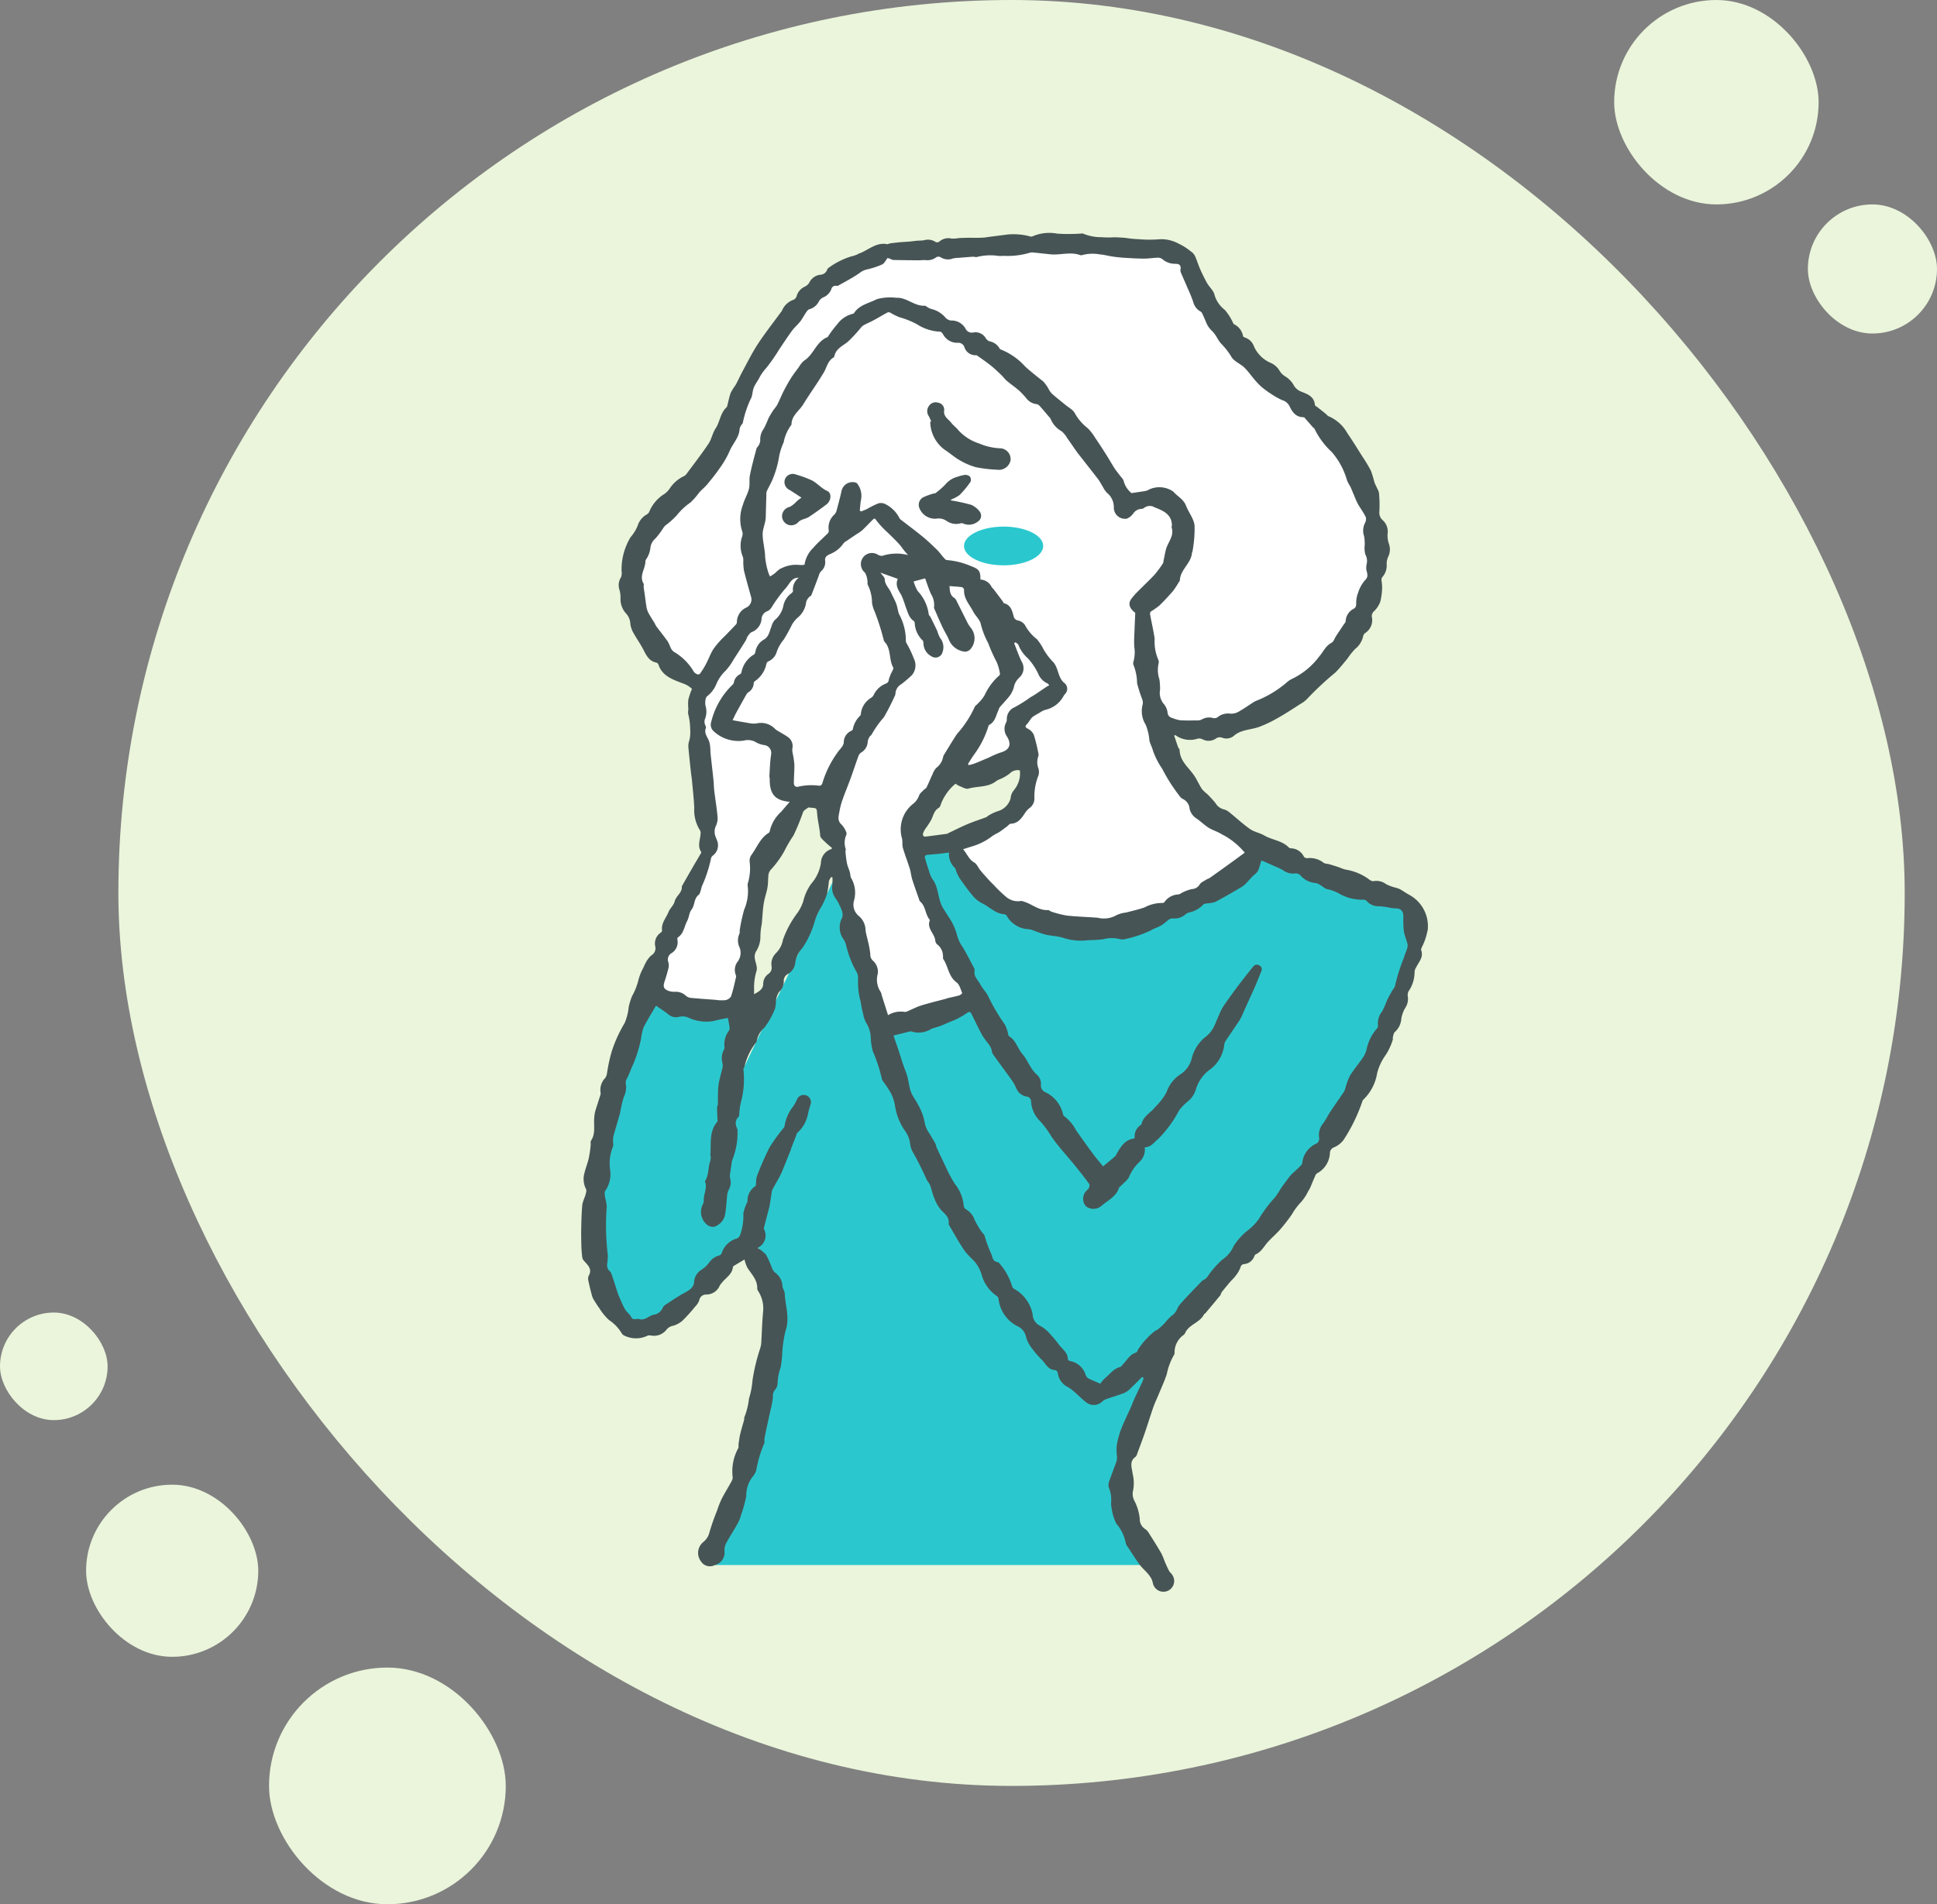
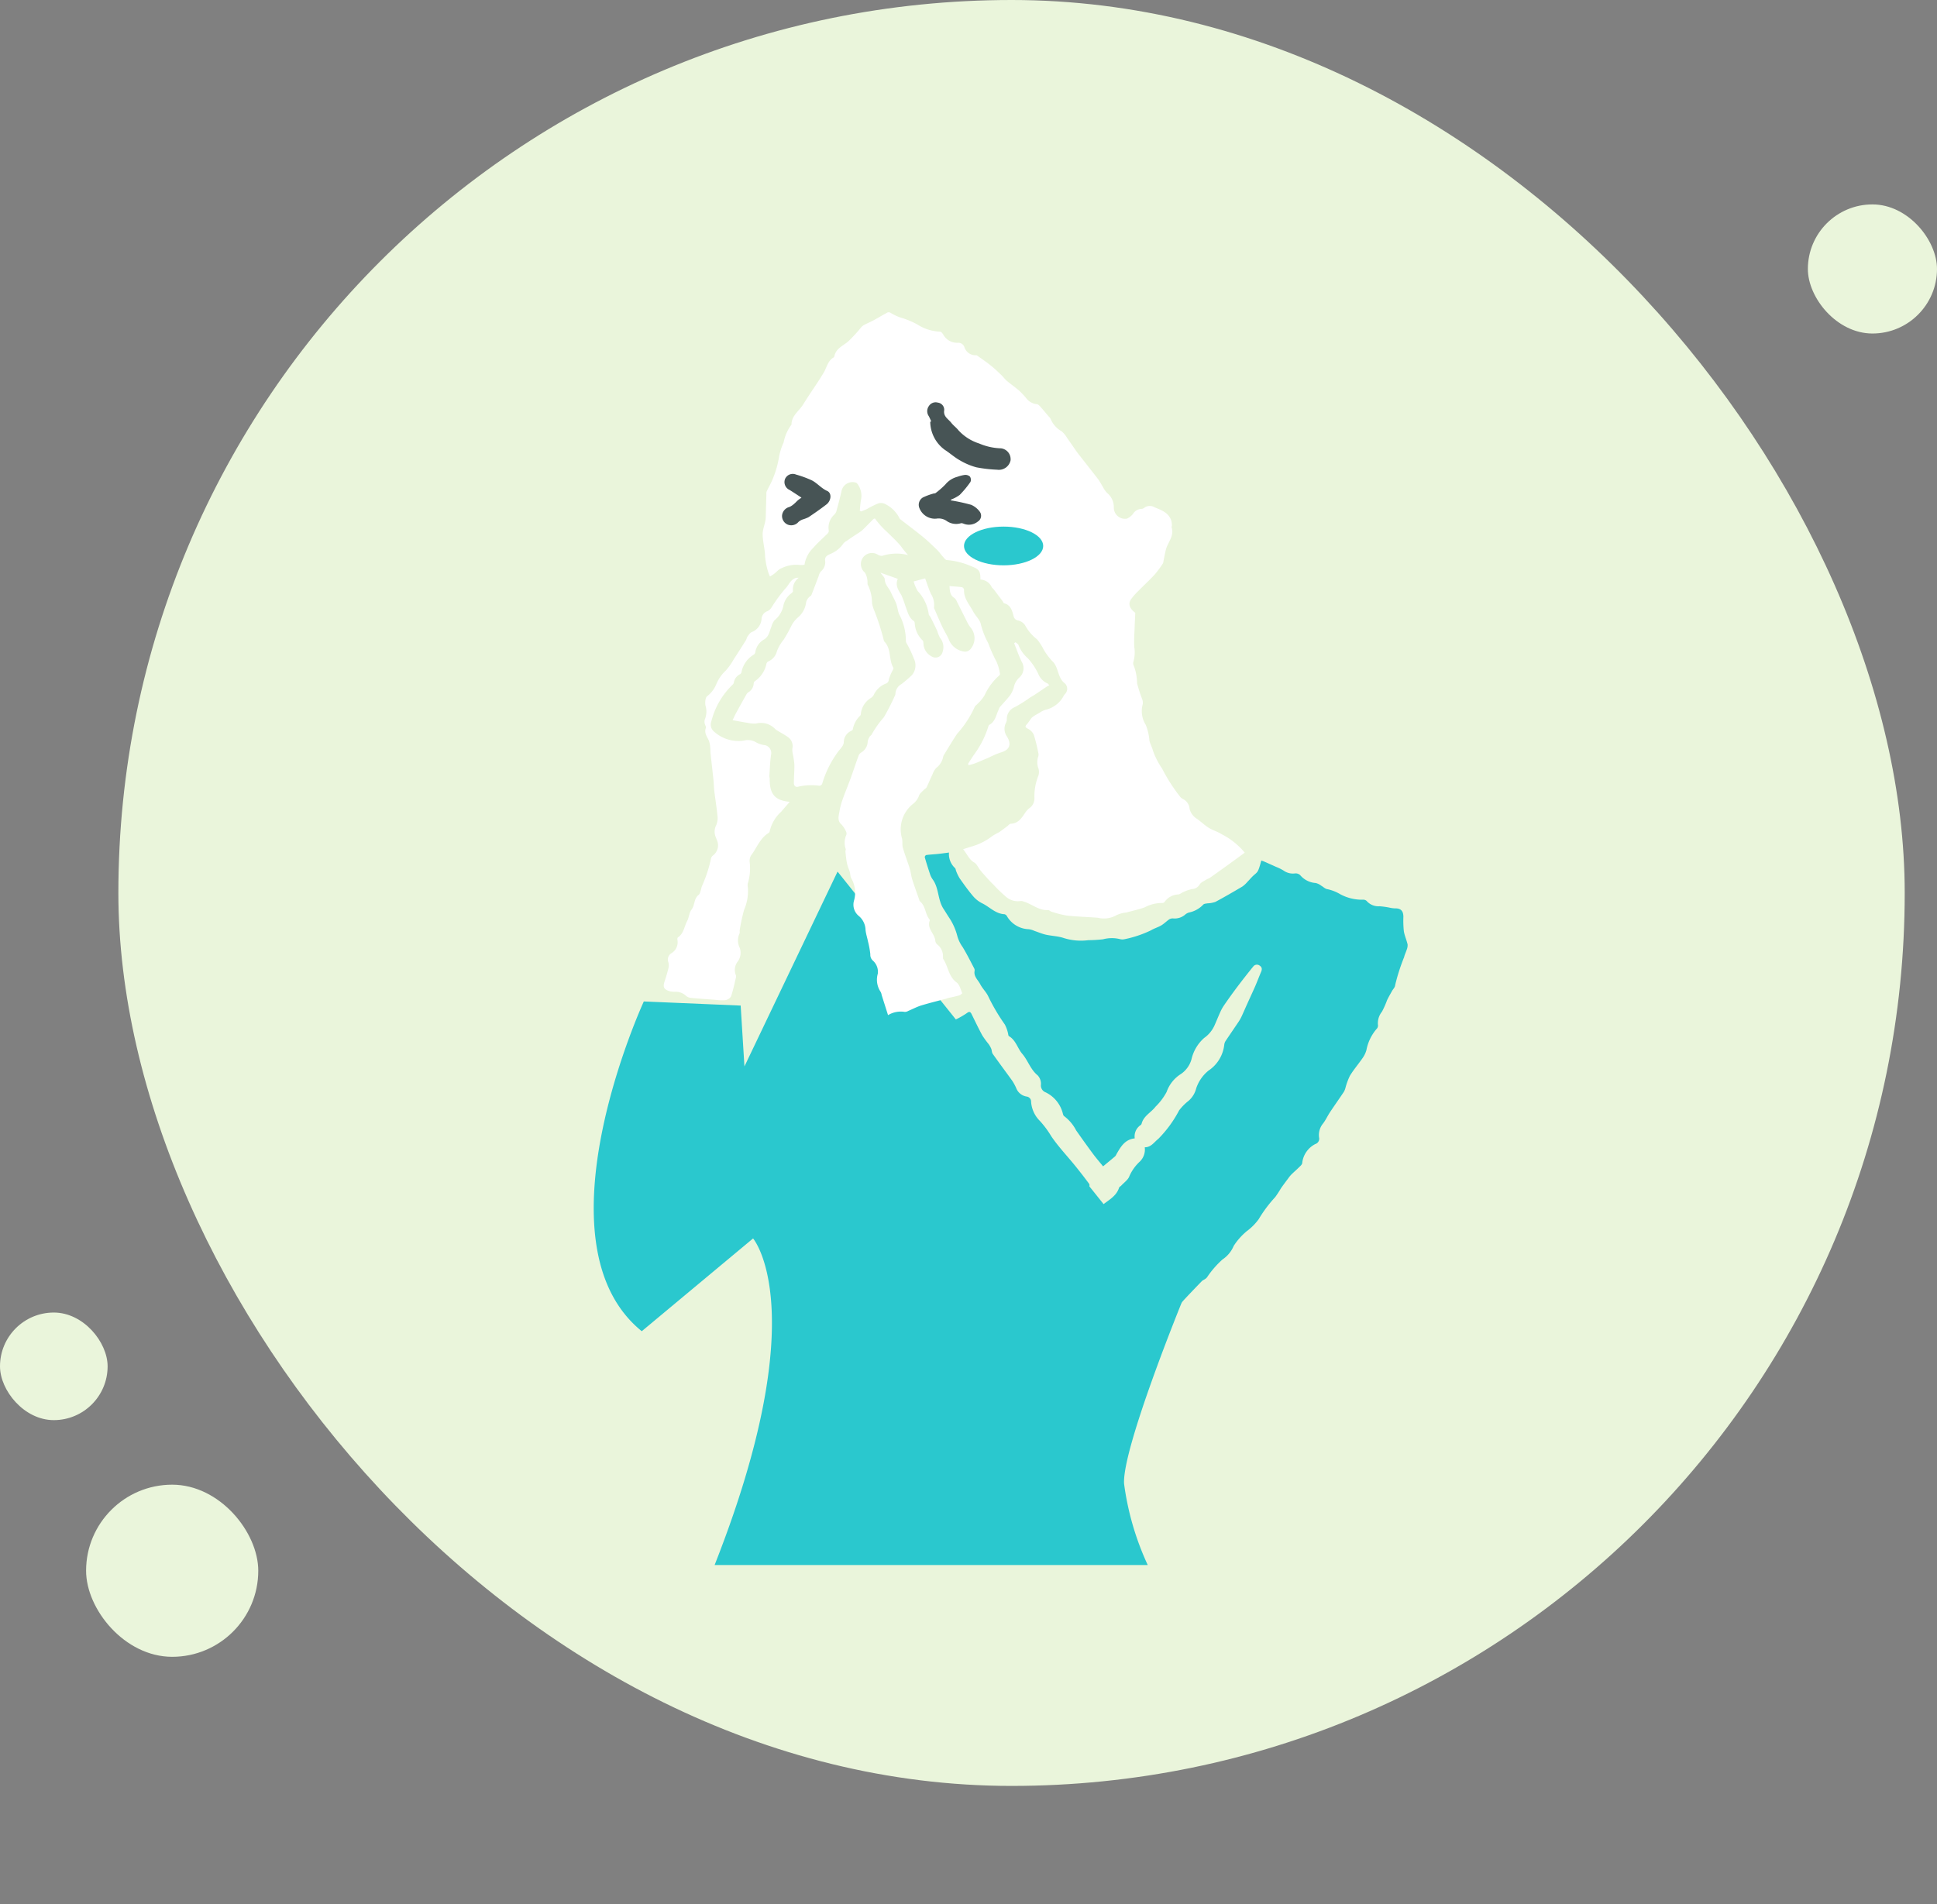
<svg xmlns="http://www.w3.org/2000/svg" width="180" height="177" viewBox="0 0 180 177">
  <rect x="0" y="0" width="180" height="177" fill="#808080" stroke="none" />
  <defs>
    <clipPath id="clip-path">
      <rect id="長方形_85" data-name="長方形 85" width="78.671" height="126.259" transform="translate(0 0.015)" fill="none" />
    </clipPath>
  </defs>
  <g id="symptoms_img06" transform="translate(-458 -6098)">
    <rect id="長方形_18" data-name="長方形 18" width="166" height="166" rx="83" transform="translate(469 6098)" fill="#eaf5db" />
-     <rect id="長方形_88" data-name="長方形 88" width="19" height="19" rx="9.5" transform="translate(608 6098)" fill="#eaf5db" />
    <rect id="長方形_92" data-name="長方形 92" width="12" height="12" rx="6" transform="translate(626 6117)" fill="#eaf5db" />
    <rect id="長方形_89" data-name="長方形 89" width="16" height="16" rx="8" transform="translate(466 6236)" fill="#eaf5db" />
    <rect id="長方形_91" data-name="長方形 91" width="10" height="10" rx="5" transform="translate(458 6220)" fill="#eaf5db" />
-     <rect id="長方形_90" data-name="長方形 90" width="22" height="22" rx="11" transform="translate(483 6253)" fill="#eaf5db" />
    <g id="グループ_169" data-name="グループ 169" transform="translate(512 6119.647)">
      <g id="グループ_73" data-name="グループ 73" clip-path="url(#clip-path)">
        <path id="パス_423" data-name="パス 423" d="M12.4,123.823H52.657a26.048,26.048,0,0,1-2.2-7.559c-.191-3.255,5.375-16.889,5.375-16.889l-32-40.007L15.179,77.477l-.351-5.656-9-.383s-10.345,22.413-.191,30.651l10.344-8.623s5.748,6.7-3.574,30.356" fill="#2ac8ce" />
-         <path id="パス_424" data-name="パス 424" d="M78.666,64.868a3.317,3.317,0,0,0-1.716-3.345c-.3-.16-.576-.367-.873-.529a3.324,3.324,0,0,0-.483-.158,3.881,3.881,0,0,1-.787-.3,1.483,1.483,0,0,0-1.151-.283.525.525,0,0,1-.373-.116,4.963,4.963,0,0,0-2.258-.958,4.206,4.206,0,0,1-.576-.207q-.458-.152-.92-.288c-.185-.054-.417-.041-.55-.152a2.05,2.05,0,0,0-1.488-.411.4.4,0,0,1-.321-.135,1.365,1.365,0,0,0-1.2-.781.355.355,0,0,1-.216-.09c-.627-.639-1.545-.681-2.278-1.109-.416-.243-.936-.325-1.323-.6-.665-.466-1.261-1.03-1.9-1.539a1.3,1.3,0,0,0-.546-.288,1.235,1.235,0,0,1-.754-.576c-.225-.281-.475-.545-.726-.805a4.158,4.158,0,0,1-.532-.5c-.265-.4-.452-.853-.72-1.251-.511-.758-1.326-1.337-1.358-2.376,0-.094-.107-.181-.144-.279-.124-.353-.24-.709-.36-1.065l.1-.054a2.29,2.29,0,0,0,2.11.329.735.735,0,0,1,.442.077,1.2,1.2,0,0,0,1.272-.11.64.64,0,0,1,.482-.066,1.1,1.1,0,0,0,1.1-.121c.68-.63,1.6-.576,2.386-.864a11.308,11.308,0,0,0,1.7-.808c.735-.408,1.439-.875,2.146-1.329a2.559,2.559,0,0,0,.648-.5,28.882,28.882,0,0,1,2.592-2.416c.4-.4.759-.856,1.124-1.295a6.75,6.75,0,0,1,.7-.884,2.082,2.082,0,0,0,.745-1.133.556.556,0,0,1,.166-.336,1.426,1.426,0,0,0,.653-1.542.611.611,0,0,1,.234-.535,2.371,2.371,0,0,0,.557-.874,6.106,6.106,0,0,0,.17-1.326,5.409,5.409,0,0,0-.059-.622.468.468,0,0,1,.062-.31,1.6,1.6,0,0,0,.413-1.24,1.684,1.684,0,0,1,.147-.67,1.532,1.532,0,0,0,.066-1.188,2.419,2.419,0,0,1-.125-.925,1.425,1.425,0,0,0-.458-1.284.949.949,0,0,1-.3-.851,12.447,12.447,0,0,0-.037-1.65,1.164,1.164,0,0,0-.133-.37c-.1-.228-.226-.447-.306-.682a9.18,9.18,0,0,0-.321-1.052,14.415,14.415,0,0,0-.792-1.318c-.455-.72-.9-1.444-1.382-2.147a3.632,3.632,0,0,0-1.755-1.589c-.09-.031-.152-.137-.232-.2-.262-.216-.527-.421-.792-.633-.086-.072-.237-.134-.244-.211-.072-.792-.665-1-1.271-1.242a1.36,1.36,0,0,1-.666-.54,2.226,2.226,0,0,0-.791-.857,1.565,1.565,0,0,1-.532-.5,1.771,1.771,0,0,0-.858-.779,2.985,2.985,0,0,1-1.555-1.55,1.315,1.315,0,0,0-.784-.787c-.082-.03-.211-.082-.221-.144a1.523,1.523,0,0,0-.858-1.118c-.039-.02-.052-.089-.08-.133a5.143,5.143,0,0,0-.751-1.185,2.713,2.713,0,0,1-.971-1.425c-.087-.381-.463-.689-.671-1.051a14.236,14.236,0,0,1-.648-1.3c-.184-.414-.311-.853-.5-1.262a1.2,1.2,0,0,0-.4-.424A5.293,5.293,0,0,0,55.527,1,3.417,3.417,0,0,0,53.836.586a11.978,11.978,0,0,1-2.031,0A9.584,9.584,0,0,1,50.6.466c-.349-.031-.7-.052-1.05-.059A8.173,8.173,0,0,1,48.376.4a4.271,4.271,0,0,1-1.7-.323c-.058-.036-.155-.015-.234-.013a16.948,16.948,0,0,1-2.185.007,3.953,3.953,0,0,0-2.32.254.356.356,0,0,1-.228,0A5.789,5.789,0,0,0,39.56.159c-.517.072-1.035.132-1.552.2-.227.029-.453.072-.68.084-.322.017-.648.013-.967.016-.1,0-.206-.009-.309-.007-.31.007-.619.012-.93.028a3.134,3.134,0,0,1-.7.048,1.268,1.268,0,0,0-1.143.288.353.353,0,0,1-.329.034,1.277,1.277,0,0,0-1.1-.162,3.817,3.817,0,0,1-.544.031c-.26.023-.519.062-.779.085-.293.026-.588.038-.881.064s-.615.064-.921.105c-.1.013-.208.091-.3.072-1.06-.193-1.778.614-2.67.9-.024.007-.039.039-.063.047a2.967,2.967,0,0,1-.587.193,7.167,7.167,0,0,0-2.146,1.091.471.471,0,0,0-.088.131.705.705,0,0,1-.656.485,1.31,1.31,0,0,0-1.015.739,1,1,0,0,1-.389.355,1.385,1.385,0,0,0-.794.93.529.529,0,0,1-.264.294,1.821,1.821,0,0,0-1.091,1.027.649.649,0,0,1-.116.159c-.7.964-1.44,1.9-2.1,2.9-.522.792-.949,1.655-1.4,2.489-.237.432-.436.892-.672,1.328a6.571,6.571,0,0,0-.46.729c-.151.4-.226.83-.337,1.246a.289.289,0,0,1-.072.137c-.576.529-.6,1.342-1.014,1.963-.283.427-.368.987-.653,1.412-.644.96-1.354,1.876-2.045,2.808a.747.747,0,0,1-.306.236A3.212,3.212,0,0,0,8.21,23.8a2.354,2.354,0,0,1-.432.443A3.516,3.516,0,0,0,6.35,25.88a.534.534,0,0,1-.247.288,1.828,1.828,0,0,0-.848,1.053A3.8,3.8,0,0,1,4.6,28.282a5.814,5.814,0,0,0-.839,3.186c0,.013.016.025.015.037A1.267,1.267,0,0,1,3.715,32a1.355,1.355,0,0,0-.15,1.174,2.782,2.782,0,0,1,.1.7,2.01,2.01,0,0,0,.48,1.468,1.5,1.5,0,0,1,.432,1.019,2.309,2.309,0,0,0,.278.805c.3.547.673,1.056.954,1.613.272.536.536,1.036,1.193,1.165a.3.3,0,0,1,.184.178c.35,1.073,1.337,1.394,2.218,1.734a2.381,2.381,0,0,1,.9.524A7.436,7.436,0,0,0,9.961,43.4a4.952,4.952,0,0,0,.008.878,1.49,1.49,0,0,0-.018.432,5.792,5.792,0,0,1,.184,1.423,3,3,0,0,1-.115,1.169,1.519,1.519,0,0,0-.047.549c.072.782.155,1.563.239,2.344.024.223.067.444.088.666.078.86.177,1.718.216,2.58a3.5,3.5,0,0,0,.5,2.037.5.5,0,0,1,.09.288c-.008.591-.337,1.191.053,1.773a.131.131,0,0,1-.013.109c-.257.441-.52.879-.776,1.321-.333.576-.661,1.152-.99,1.732a.146.146,0,0,0-.019.076c.027.576-.545.851-.67,1.372-.083.347-.426.624-.565.968-.228.563-.7,1.048-.6,1.728a.254.254,0,0,1-.114.189A1.215,1.215,0,0,0,6.9,66.355a.764.764,0,0,1-.373.8,2.332,2.332,0,0,0-.513.67,2.957,2.957,0,0,0-.216.459A4.886,4.886,0,0,0,5.339,69.4a6.009,6.009,0,0,1-.616,1.567,6.149,6.149,0,0,0-.3,1,5.038,5.038,0,0,1-.371,1.468,12.8,12.8,0,0,0-1.207,2.65,15.466,15.466,0,0,0-.44,2.042,1.008,1.008,0,0,1-.162.423A1.574,1.574,0,0,0,1.809,79.9a.516.516,0,0,1-.018.234c-.16.512-.331,1.02-.486,1.533a3.077,3.077,0,0,0-.072.468c-.1.745.157,1.537-.309,2.239-.072.113-.016.31-.037.465A11.543,11.543,0,0,1,.714,86c-.1.449-.28.881-.387,1.328a2.054,2.054,0,0,0,.127,1.542c.091.166-.031.464-.092.693a4.865,4.865,0,0,0-.249.736c-.063.72-.087,1.447-.1,2.172C0,93.03.008,93.6.024,94.159c.012.368.043.736.088,1.1a.622.622,0,0,0,.164.291c.339.4.792.751.432,1.38a.727.727,0,0,0-.033.465c.1.486.221.97.353,1.45a1.7,1.7,0,0,0,.216.42,7.559,7.559,0,0,0,.432.66,5.3,5.3,0,0,0,.913,1.121,3.892,3.892,0,0,1,1.179,1.224.5.5,0,0,0,.259.23,2.427,2.427,0,0,0,2.125.013c.1-.064.276-.026.416-.014a1.458,1.458,0,0,0,1.368-.555,1.05,1.05,0,0,1,.644-.37,2.265,2.265,0,0,0,.864-.486A15.328,15.328,0,0,0,10.6,99.8a1.58,1.58,0,0,0,.38-.583.637.637,0,0,1,.641-.537,1.351,1.351,0,0,0,1.271-.85,1.215,1.215,0,0,1,.168-.216c.359-.486.981-.792,1.048-1.492.006-.057.1-.116.167-.155.316-.193.636-.38.91-.541a3.249,3.249,0,0,0,.254.733c.379.622.959,1.141.928,1.96a.5.5,0,0,0,.1.255,3,3,0,0,1,.442,1.95c-.09.966-.11,1.939-.171,2.907a2.734,2.734,0,0,1-.111.5,17.789,17.789,0,0,0-.7,2.926,7.429,7.429,0,0,1-.328,1.7,6.365,6.365,0,0,1-.406,1.669c-.05.081-.02.209-.047.31-.118.438-.257.87-.36,1.312-.072.3-.108.611-.152.919-.02.137.021.3-.039.412a4.434,4.434,0,0,0-.511,2.667.7.7,0,0,1-.1.387c-.3.554-.64,1.091-.928,1.656a9.827,9.827,0,0,0-.431,1.1,20.617,20.617,0,0,0-.7,2,1.581,1.581,0,0,1-.488.821c-.078.072-.16.14-.231.216a1.3,1.3,0,0,0-.072,1.649.983.983,0,0,0,1.3.349,1.189,1.189,0,0,0,.894-1.239,1.555,1.555,0,0,1,.117-.729c.344-.648.749-1.259,1.109-1.9a3.849,3.849,0,0,0,.308-.769,12.755,12.755,0,0,0,.487-1.779,2.87,2.87,0,0,1,.547-1.742,1.844,1.844,0,0,0,.368-.607,11.62,11.62,0,0,1,.744-2.524c.072-.114.006-.312.033-.466.066-.372.144-.742.224-1.112.065-.306.136-.611.2-.916.039-.176.076-.352.113-.528a8.606,8.606,0,0,0,.248-1.3.884.884,0,0,1,.164-.64.972.972,0,0,0,.269-.636,4.765,4.765,0,0,1,.279-1.462c.066-.336.1-.678.139-1.019a11.719,11.719,0,0,1,.321-2.408c.419-1.2-.028-2.324-.076-3.48-.009-.225-.2-.444-.21-.669a1.6,1.6,0,0,0-.7-1.268,1.153,1.153,0,0,1-.282-.432,9.011,9.011,0,0,0-.541-1.218,3.1,3.1,0,0,0-.748-.607c.007-.013.019-.059.048-.077a1.263,1.263,0,0,0,.511-1.69c-.04-.1.021-.245.052-.365.12-.481.247-.961.372-1.44.035-.136.079-.272.1-.411.061-.354.112-.71.17-1.065a1.305,1.305,0,0,1,.082-.39c.2-.382.419-.751.624-1.13a6.773,6.773,0,0,0,.306-.637c.263-.64.518-1.283.774-1.926.033-.084.05-.174.083-.259.144-.363.284-.726.426-1.089.033-.082.041-.192.1-.242a3.11,3.11,0,0,0,1-1.791c.059-.27.134-.538.216-.8a.673.673,0,1,0-1.239-.526l-.013.032a4.4,4.4,0,0,1-.341.621,3.814,3.814,0,0,0-.808,1.857.4.4,0,0,1-.1.163A16.7,16.7,0,0,0,17.5,85.02a28.527,28.527,0,0,0-1.167,2.672,2.578,2.578,0,0,0-.079.624c-.013.1,0,.25-.063.292a1.591,1.591,0,0,0-.727,1.416c0,.047-.047.093-.064.144a4.652,4.652,0,0,0-.322.96,5.416,5.416,0,0,1-.3,2.016c-.085.164-.132.258-.312.329a2.057,2.057,0,0,0-1.368,1.264c-.036.113-.127.275-.216.293a1.728,1.728,0,0,0-1.013.714,2.625,2.625,0,0,1-.63.6,1.441,1.441,0,0,0-.743,1.266,1.045,1.045,0,0,1-.388.6,5.306,5.306,0,0,1-.73.432c-.41.253-.819.508-1.218.776-.2.138-.475.269-.561.469a1.082,1.082,0,0,1-.869.672c-.453.1-.781.56-1.342.4-.245-.072-.55.176-.746-.21-.125-.246-.384-.421-.534-.659a6.616,6.616,0,0,1-.414-.851,7.6,7.6,0,0,1-.3-.727C3.2,97.91,3.014,97.3,2.8,96.7c-.05-.139-.216-.234-.288-.37a.807.807,0,0,1-.1-.4,6.722,6.722,0,0,0,.072-.9,23.059,23.059,0,0,1-.1-4.542,4.5,4.5,0,0,0-.154-.837c-.024-.208-.082-.495.024-.622a2.724,2.724,0,0,0,.443-1.957,4.145,4.145,0,0,1,.243-2.094c.1-.184.011-.46.025-.693a2.253,2.253,0,0,1,.077-.468c.191-.678.4-1.351.583-2.032a12.061,12.061,0,0,1,.332-1.44,2.1,2.1,0,0,0,.216-1.141.811.811,0,0,1,.028-.492c.262-.449.4-.952.632-1.415a12.673,12.673,0,0,0,.732-2.368A5.878,5.878,0,0,1,5.785,73.9c.344-.7.763-1.357,1.173-2.072.35.244.726.483,1.08.754a1.126,1.126,0,0,0,1.064.288,1.322,1.322,0,0,1,.907.089,3.861,3.861,0,0,0,2.275.3c.451-.119.912-.2,1.355-.288.052.275.11.531.144.791a.582.582,0,0,1-.034.377,2.111,2.111,0,0,0-.421,1.568.513.513,0,0,1-.081.26,1.676,1.676,0,0,0-.1,1.234,1.022,1.022,0,0,1-.02.447c-.115.524-.294,1.038-.36,1.568-.072.6-.04,1.2-.061,1.806,0,.089-.072.176-.072.264,0,.331.021.662.03.993,0,.117.046.275-.013.344-.785.921-.548,2.048-.643,3.108,0,.036.035.072.034.112a1.17,1.17,0,0,1-.026.378c-.236.627-.123,1.346-.511,1.931.258.617-.139,1.2-.108,1.8a.758.758,0,0,1-.082.337,1.541,1.541,0,0,0,.383,1.9.854.854,0,0,0,.7.186,1.519,1.519,0,0,0,.964-1.039c.125-.6.136-1.215.207-1.822a1.45,1.45,0,0,1,.133-.542,1.383,1.383,0,0,0,.144-1.105,1.341,1.341,0,0,1,.012-.485c.03-.27.072-.538.116-.806a1.448,1.448,0,0,1,.105-.477,6.807,6.807,0,0,0,.455-2.753c-.194-.441-.276-.812.1-1.186a.3.3,0,0,0,.062-.224,5.82,5.82,0,0,1,.211-1.344,8.222,8.222,0,0,0,.181-2.818c-.02-.085.059-.194.1-.288a5.659,5.659,0,0,1,1.121-2.3,2.114,2.114,0,0,1,.73-1.318,7.337,7.337,0,0,0,.987-1.771,3.509,3.509,0,0,0,.085-.7,1.836,1.836,0,0,1,.274-.831,1.279,1.279,0,0,0,.447-.968.74.74,0,0,1,.39-.72,1.328,1.328,0,0,0,.678-1.026,2.445,2.445,0,0,1,.648-1.359,8.441,8.441,0,0,0,1.167-2.526,6.016,6.016,0,0,1,.516-1.167,6.678,6.678,0,0,0,.622-1.349,9.764,9.764,0,0,0,.174-1.2,1.35,1.35,0,0,1,.216-.38l.112.032a4.784,4.784,0,0,1-.006.7,1.626,1.626,0,0,0,.269,1.207,4,4,0,0,1,.346.576c.195.428.481.887.254,1.348a1.873,1.873,0,0,0,.161,1.915,1.943,1.943,0,0,1,.223.458,9.28,9.28,0,0,0,.927,2.47,1.2,1.2,0,0,1,.208.773,6.692,6.692,0,0,0,.252,2.146,6.9,6.9,0,0,0,.216,1.074,2.693,2.693,0,0,0,.28.843,2.747,2.747,0,0,1,.432,1.375,5.548,5.548,0,0,0,.193,1.288,14.08,14.08,0,0,1,.835,2.539.65.65,0,0,0,.118.249,10.11,10.11,0,0,1,.7,1.05,4.032,4.032,0,0,1,.4,1.168,5.541,5.541,0,0,0,.878,2.3,2.613,2.613,0,0,1,.539,1.309,1.991,1.991,0,0,0,.206.674A28.207,28.207,0,0,1,32.067,87.9c.078.216.274.39.356.606.152.392.227.814.392,1.2a3.7,3.7,0,0,0,.618,1.094c.373.4.832.707.716,1.35.5.842.965,1.712,1.524,2.514a8.746,8.746,0,0,0,.815.863,3.336,3.336,0,0,1,.744,1.355,3.494,3.494,0,0,0,1.387,1.927.408.408,0,0,1,.171.272A3.258,3.258,0,0,0,40.5,101.6a1.393,1.393,0,0,1,.845,1.016,2.931,2.931,0,0,0,.576,1.1,8.553,8.553,0,0,0,.906,1.043c.344.348.558.873,1.129.936a.332.332,0,0,1,.346.317v.017a1.7,1.7,0,0,0,.935,1.252,4.042,4.042,0,0,1,.661.5c.356.305.678.653,1.053.93a1.126,1.126,0,0,0,1.462-.072,1.349,1.349,0,0,1,.36-.231c.57-.2,1.152-.365,1.715-.585a2.047,2.047,0,0,0,.594-.442c.36-.336.7-.69,1.055-1.037l.134.09a2.646,2.646,0,0,1-.1.325c-.253.546-.515,1.088-.767,1.634-.1.216-.173.44-.269.656-.325.73-.682,1.447-.971,2.191a7.994,7.994,0,0,0-.389,1.483,4.939,4.939,0,0,0,.013.918,1.441,1.441,0,0,1-.014.477c-.227.658-.488,1.3-.712,1.964a.842.842,0,0,0-.019.543,2.926,2.926,0,0,1,.216,1.3,2.031,2.031,0,0,0,.037.587,4.821,4.821,0,0,0,.436,1.456,3.89,3.89,0,0,1,.878,1.792,1.038,1.038,0,0,0,.216.418c.36.547.709,1.1,1.094,1.628.216.288.5.529.734.805a2.935,2.935,0,0,1,.373.538,4.225,4.225,0,0,1,.132.455,1,1,0,1,0,1.775-.87c-.081-.134-.224-.232-.295-.369-.155-.295-.288-.6-.42-.909a6.663,6.663,0,0,0-.3-.72c-.369-.633-.758-1.255-1.152-1.872a1.079,1.079,0,0,0-.338-.379,1.094,1.094,0,0,1-.516-.969,4.591,4.591,0,0,0-.472-1.619,1.394,1.394,0,0,1-.176-.864,3.578,3.578,0,0,0-.01-1.681c-.062-.556-.352-1.16.282-1.6a.52.52,0,0,0,.127-.242c.246-.666.5-1.331.729-2,.265-.769.5-1.549.767-2.317.144-.419.342-.821.511-1.233.257-.626.547-1.242.755-1.884a5.9,5.9,0,0,1,.694-1.826.345.345,0,0,0,.029-.155,1.981,1.981,0,0,1,.825-1.648.419.419,0,0,0,.151-.182c.359-.823,1.4-.965,1.776-1.771.014-.03.072-.034.1-.063q.705-.837,1.4-1.679c.039-.047.039-.127.072-.184a1.375,1.375,0,0,1,.149-.228c.229-.282.459-.563.695-.838.153-.177.335-.331.471-.52a2.907,2.907,0,0,0,.47-.782c.072-.226.133-.328.374-.353a1.1,1.1,0,0,0,.894-.642c.047-.093.086-.228.165-.262.519-.227.752-.72,1.1-1.114.364-.411.792-.763,1.152-1.176a16.1,16.1,0,0,0,1.116-1.434,5.847,5.847,0,0,1,.868-1.159,4.282,4.282,0,0,0,.636-.982,2.561,2.561,0,0,0,.177-.3c.134-.305.252-.617.388-.92.072-.157.129-.36.257-.442a2.248,2.248,0,0,0,1.2-1.877A.576.576,0,0,1,69.96,85a2.116,2.116,0,0,0,.885-.68,15.752,15.752,0,0,0,1.76-3.612.3.3,0,0,1,.106-.161,4.387,4.387,0,0,0,1.264-2.448,4.981,4.981,0,0,1,.805-1.7,5.737,5.737,0,0,0,.638-1.376c.034-.08,0-.188.019-.274.048-.165.072-.381.186-.474a1.831,1.831,0,0,0,.6-1.246,2.9,2.9,0,0,1,.36-.987,1.5,1.5,0,0,0,.237-1.09.812.812,0,0,1,.066-.448,3.163,3.163,0,0,0,.568-1.809.818.818,0,0,1,.135-.406c.246-.519.731-.965.472-1.636-.029-.077.054-.2.088-.3a5.5,5.5,0,0,0,.5-1.479m-55.4-7.6a1.388,1.388,0,0,0-.965,1.312,3.8,3.8,0,0,1-.912,1.926,4.574,4.574,0,0,0-.732,1.636,4.433,4.433,0,0,1-.492,1,9.366,9.366,0,0,0-1.388,2.544,2.3,2.3,0,0,1-.636,1.24,1.4,1.4,0,0,0-.425,1.232.7.7,0,0,1-.3.72,1.136,1.136,0,0,0-.478.95c-.022.464-.383.683-.847.93v-.538A5.3,5.3,0,0,1,16.3,68.6c.116-.352-.122-.813-.165-1.229a1.044,1.044,0,0,1,.1-.545,2.553,2.553,0,0,0,.427-1.453,5.969,5.969,0,0,1,.125-1.122c.063-.632.085-1.271.181-1.9.079-.513.265-1.007.354-1.522.067-.384.042-.783.09-1.171a.961.961,0,0,1,.19-.436,9.03,9.03,0,0,0,1.27-1.733,11.792,11.792,0,0,1,.863-1.473,21.071,21.071,0,0,0,.891-2.175c.077-.177.3-.293.475-.421.04-.03.128,0,.194.008.661.034.589.041.653.691.063.632.226,1.253.27,1.9.015.23.323.453.521.655a7.36,7.36,0,0,0,.576.491c-.034.077-.039.118-.054.123m16.926-5.447a1.312,1.312,0,0,0-.274.72,1.726,1.726,0,0,1-1.151,1.18,3.986,3.986,0,0,0-.9.415c-.08.04-.139.127-.221.158-.576.216-1.161.4-1.727.64-.6.252-1.18.549-1.769.827-.048.022-.09.067-.139.072q-.986.133-1.97.26c-.266.034-.3-.162-.252-.327a1.9,1.9,0,0,1,.266-.474,7.958,7.958,0,0,0,.488-.759c.193-.4.267-.858.7-1.112a.426.426,0,0,0,.167-.262,4.554,4.554,0,0,1,1.39-1.98,2.1,2.1,0,0,0,.342.208c.282.1.611.32.85.249.871-.256,1.86-.093,2.624-.729A2.554,2.554,0,0,1,39,50.747a4.112,4.112,0,0,0,.834-.5,1,1,0,0,1,.936-.288,2.4,2.4,0,0,1-.582,1.876" fill="#475455" />
        <path id="パス_425" data-name="パス 425" d="M34.188,57.578a1.766,1.766,0,0,0,.553,1.456c.072.059.072.195.112.288a4.1,4.1,0,0,0,.326.673c.391.555.786,1.111,1.224,1.628a2.693,2.693,0,0,0,.852.684c.7.333,1.241.981,2.088,1.023a.367.367,0,0,1,.239.2,2.44,2.44,0,0,0,2,1.193,1.667,1.667,0,0,1,.535.153c.354.117.7.271,1.06.352.524.118,1.075.133,1.584.285a5.309,5.309,0,0,0,2.377.229,12.38,12.38,0,0,0,1.361-.082,3.164,3.164,0,0,1,1.588-.013.906.906,0,0,0,.433,0,10.426,10.426,0,0,0,2.437-.82c.3-.184.654-.28.958-.46.265-.158.486-.388.741-.562a.6.6,0,0,1,.354-.085,1.494,1.494,0,0,0,1.107-.339.943.943,0,0,1,.375-.211,2.506,2.506,0,0,0,1.327-.739c.082-.085.257-.087.391-.113a2.647,2.647,0,0,0,.726-.131c.85-.454,1.687-.941,2.518-1.433a2.591,2.591,0,0,0,.461-.427c.22-.223.417-.473.656-.674.331-.28.36-.3.64-1.313a2.841,2.841,0,0,1,.278.1q.552.242,1.1.491a4.344,4.344,0,0,1,.687.34,1.5,1.5,0,0,0,1.085.264.627.627,0,0,1,.457.157,2.057,2.057,0,0,0,1.44.735,1.317,1.317,0,0,1,.516.249c.194.108.373.3.577.325a3.926,3.926,0,0,1,1.186.465,4.248,4.248,0,0,0,2.125.514.444.444,0,0,1,.338.118,1.451,1.451,0,0,0,1.2.491,7.661,7.661,0,0,1,1,.144,2.524,2.524,0,0,0,.432.053c.53-.015.776.227.781.774a9.411,9.411,0,0,0,.042,1.343c.066.421.258.822.35,1.242a1.127,1.127,0,0,1-.093.509c-.068.224-.185.437-.231.665a17.715,17.715,0,0,0-.84,2.632c-.011.179-.192.347-.289.522-.155.282-.319.56-.457.85a8.089,8.089,0,0,1-.473,1.064,1.712,1.712,0,0,0-.375,1.213.455.455,0,0,1-.071.331,4.213,4.213,0,0,0-1,2.036,2.441,2.441,0,0,1-.338.71c-.388.563-.839,1.086-1.194,1.667a5.981,5.981,0,0,0-.418,1.141,1.615,1.615,0,0,1-.145.355c-.424.633-.864,1.255-1.287,1.89-.226.34-.394.72-.64,1.044a1.674,1.674,0,0,0-.377,1.3.519.519,0,0,1-.35.618,2.254,2.254,0,0,0-1.218,1.782c-.029.149-.195.278-.315.4-.228.226-.471.432-.7.659a2.9,2.9,0,0,0-.27.332c-.234.314-.471.627-.695.949a9.312,9.312,0,0,1-.531.814,12.123,12.123,0,0,0-1.532,2.05,5.169,5.169,0,0,1-.985,1.019c-.046.046-.112.072-.156.121a6,6,0,0,0-1.177,1.335,2.858,2.858,0,0,1-1.044,1.267,8.746,8.746,0,0,0-1.448,1.672.992.992,0,0,1-.209.173,1.656,1.656,0,0,0-.238.144q-.667.687-1.326,1.383c-.186.2-.373.393-.547.6a2.02,2.02,0,0,0-.414.564,1.544,1.544,0,0,1-.608.747,5.879,5.879,0,0,0-.6.655c-.207.212-.431.4-.658.6a.758.758,0,0,1-.183.072,7.3,7.3,0,0,0-1.624,1.766c-.041.105-.1.257-.184.28-.575.164-.82.685-1.193,1.064-.093.094-.171.242-.28.271-.643.171-.993.72-1.467,1.1a3.107,3.107,0,0,0-.377.456c-.373-.164-.764-.315-1.135-.508a.679.679,0,0,1-.236-.345,1.864,1.864,0,0,0-1.423-1.249c-.085-.015-.22-.111-.22-.169,0-.611-.486-.914-.8-1.323a11.574,11.574,0,0,0-.831-1,3.271,3.271,0,0,0-.927-.774,1.233,1.233,0,0,1-.716-1.092,3.472,3.472,0,0,0-1.72-2.358.438.438,0,0,1-.206-.288,5.533,5.533,0,0,0-1.12-2.027.375.375,0,0,0-.216-.168c-.47-.078-.455-.47-.6-.8a11.84,11.84,0,0,1-.6-1.641c-.045-.153-.21-.267-.3-.411a8.633,8.633,0,0,1-.632-1.08,1.761,1.761,0,0,0-.811-.981.446.446,0,0,1-.2-.326,3.7,3.7,0,0,0-.817-2.022,14.238,14.238,0,0,1-.7-1.262c-.013-.023-.018-.049-.029-.072q-.486-1.021-.967-2.046c-.055-.118-.057-.261-.118-.374-.167-.307-.36-.6-.527-.907a2.637,2.637,0,0,1-.441-.9,5.163,5.163,0,0,0-.638-1.8c-.2-.408-.5-.768-.661-1.188-.174-.471-.215-.989-.348-1.477-.094-.35-.25-.682-.366-1.027-.163-.485-.312-.975-.473-1.462-.123-.371-.254-.74-.38-1.11-.029-.085-.054-.172-.055-.174.528-.132,1.035-.26,1.544-.384a.257.257,0,0,1,.155.013A2.146,2.146,0,0,0,32.521,74c.25-.112.529-.158.786-.256.375-.144.743-.309,1.114-.465.132-.055.27-.1.4-.166a7.933,7.933,0,0,0,.973-.556c.216-.158.346-.237.488.047.331.667.647,1.341,1.007,2a8.56,8.56,0,0,0,.569.781,2.238,2.238,0,0,1,.251.438c.065.157.051.36.144.488.589.835,1.2,1.65,1.8,2.482a4.463,4.463,0,0,1,.378.692,1.243,1.243,0,0,0,.97.792.473.473,0,0,1,.416.5,2.775,2.775,0,0,0,.817,1.767,8.78,8.78,0,0,1,1.056,1.422c.656.967,1.474,1.825,2.212,2.735.449.554.888,1.117,1.31,1.692.059.081.022.266-.024.382s-.163.169-.237.262a1.078,1.078,0,0,0-.065,1.415,1.13,1.13,0,0,0,1.461-.008c.6-.518,1.381-.856,1.647-1.7.024-.076.135-.121.2-.189.265-.292.648-.546.76-.888a4.135,4.135,0,0,1,.946-1.328,1.553,1.553,0,0,0,.478-1.346c.6,0,.865-.476,1.258-.781a10.992,10.992,0,0,0,1.935-2.648,4.858,4.858,0,0,1,.881-.891,2.276,2.276,0,0,0,.709-1.161,3.58,3.58,0,0,1,1.139-1.645,3.323,3.323,0,0,0,1.465-2.391.825.825,0,0,1,.15-.4c.4-.6.811-1.193,1.212-1.793a3.659,3.659,0,0,0,.265-.484c.165-.354.317-.714.479-1.071.259-.575.526-1.144.778-1.721.188-.432.349-.869.534-1.3.1-.232.117-.438-.115-.593a.423.423,0,0,0-.6.067l-.011.014q-.714.877-1.4,1.783t-1.33,1.847a3.938,3.938,0,0,0-.339.621c-.191.417-.355.845-.546,1.261A2.835,2.835,0,0,1,57.9,74.83a3.764,3.764,0,0,0-1.177,1.978,2.45,2.45,0,0,1-.984,1.373,3.217,3.217,0,0,0-1.328,1.668,5.609,5.609,0,0,1-1.029,1.367c-.413.548-1.121.858-1.3,1.6a.234.234,0,0,1-.1.12,1.266,1.266,0,0,0-.534,1.229c-.927.1-1.306.791-1.7,1.47a.679.679,0,0,1-.123.2c-.355.3-.72.6-1.119.93-.3-.374-.647-.771-.956-1.19-.527-.71-1.04-1.431-1.548-2.154A3.843,3.843,0,0,0,44.89,82.1c-.065-.038-.1-.155-.122-.242a2.993,2.993,0,0,0-1.591-1.969.682.682,0,0,1-.444-.742,1.142,1.142,0,0,0-.316-.85c-.662-.541-.887-1.368-1.415-1.983-.449-.523-.595-1.273-1.242-1.65-.072-.041-.063-.211-.1-.318a3.208,3.208,0,0,0-.284-.766,18.033,18.033,0,0,1-1.536-2.606c-.188-.408-.543-.735-.749-1.137s-.615-.708-.527-1.232a.389.389,0,0,0-.029-.233c-.349-.663-.683-1.337-1.071-1.977a3.264,3.264,0,0,1-.5-1.028,5.546,5.546,0,0,0-.792-1.76c-.169-.259-.328-.524-.495-.779-.545-.837-.415-1.9-.985-2.706a1.876,1.876,0,0,1-.243-.449q-.276-.816-.514-1.642a.243.243,0,0,1,.128-.2c.347-.049.7-.067,1.047-.1s.692-.085,1.088-.135" fill="#2ac8ce" />
-         <path id="パス_426" data-name="パス 426" d="M28.473,2.336c.038.011.137.033.233.066s.195.113.293.115c.805.018,1.611.026,2.416.031.195,0,.392-.035.587-.02a1.323,1.323,0,0,0,1-.264.427.427,0,0,1,.4-.006,1.249,1.249,0,0,0,1.136.125,2.6,2.6,0,0,1,.583-.066q.557-.048,1.115-.09a2.031,2.031,0,0,1,.27-.009c.08,0,.165.05.234.03a5.13,5.13,0,0,1,2.038-.11c.216.023.443-.014.663,0a7.082,7.082,0,0,0,2.26-.295.871.871,0,0,1,.305-.02c.531.052,1.061.111,1.591.167.917.1,1.845-.259,2.758.067a.3.3,0,0,0,.2.009A3.7,3.7,0,0,1,48.205,2c.4.027.792.144,1.195.2.346.051.694.091,1.043.112.627.038,1.255.078,1.882.08.416,0,.831-.072,1.248-.084A.678.678,0,0,1,54,2.426a1.759,1.759,0,0,0,1.2.447c.337,0,.576.094.5.51a.581.581,0,0,0,.039.311c.206.494.432.981.638,1.474q.288.624.513,1.274a1.386,1.386,0,0,0,.685.873c.125.072.187.268.257.417.136.288.236.6.392.876a2.377,2.377,0,0,0,.44.543c.355.339.512.837.83,1.159a6.6,6.6,0,0,1,.956,1.24c.249.407.812.608,1.178.961s.664.8,1.008,1.191a5.76,5.76,0,0,0,.654.662,9.113,9.113,0,0,0,.91.655,6.554,6.554,0,0,0,.945.525,1.109,1.109,0,0,1,.679.547c.259.555.593,1.042,1.313,1.043.08,0,.165.135.239.216.208.233.411.471.617.706.052.058.144.1.164.163a7.245,7.245,0,0,0,1.611,2.16A6.893,6.893,0,0,1,71.174,23a3.574,3.574,0,0,0,.295.553c.144.307.263.624.4.936a6.615,6.615,0,0,0,.318.709c.235.409.522.792.728,1.211a.742.742,0,0,1-.072.557,1.583,1.583,0,0,0-.082,1.224,3.851,3.851,0,0,1,.054.884,2.262,2.262,0,0,0,.059.807,1.264,1.264,0,0,1,.106.981,1.464,1.464,0,0,0-.013.2c-.066.4.337.8-.12,1.223a3.2,3.2,0,0,0-.64,1.159,2.521,2.521,0,0,0-.179.947c0,.249-.008.417-.244.554a1.353,1.353,0,0,0-.737,1.152c-.006.11-.121.216-.19.323-.229.345-.46.689-.688,1.034-.144.216-.232.538-.432.644-.556.291-.776.854-1.152,1.283a6.859,6.859,0,0,1-2.46,2.044,2.146,2.146,0,0,0-.59.392,9.888,9.888,0,0,1-2.653,1.618,2.361,2.361,0,0,0-.325.144c-.5.314-.977.659-1.489.944a1.384,1.384,0,0,1-.746.162,1.519,1.519,0,0,0-1.18.336.522.522,0,0,1-.414.072,1.329,1.329,0,0,0-1.065.144,1.06,1.06,0,0,1-.5.078c-.508.006-1.018.02-1.524-.017a3.618,3.618,0,0,1-.72-.216.532.532,0,0,1-.421-.515,1.556,1.556,0,0,0-.377-.812A1.59,1.59,0,0,1,53.8,42.48a5.752,5.752,0,0,0-.06-.981,2.762,2.762,0,0,1-.085-1.434.6.6,0,0,0-.047-.462,4.2,4.2,0,0,1-.308-1.872c-.107-.761-.288-1.511-.424-2.269a.324.324,0,0,1,.066-.265,8.614,8.614,0,0,0,.774-.538c.45-.432.877-.9,1.285-1.368a7.413,7.413,0,0,0,.541-.825c.036-.056.1-.111.1-.168.034-1,1.047-1.574,1.124-2.556,0-.037.036-.072.044-.11a11.528,11.528,0,0,0,.2-2.33c0-.648-.545-1.292-.8-1.955-.226-.581-.768-.844-1.152-1.267A.741.741,0,0,0,55,24.025a2.27,2.27,0,0,0-2.287-.14.612.612,0,0,1-.246.1c-.4.067-.805.124-1.319.2a2.1,2.1,0,0,1-.72-1.094c-.035-.2-.234-.368-.364-.547-.158-.216-.337-.419-.481-.644-.263-.409-.5-.835-.76-1.245-.342-.541-.689-1.08-1.051-1.606a4.542,4.542,0,0,0-.7-.9,4.627,4.627,0,0,1-1.193-1.389c-.163-.32-.565-.519-.864-.77-.078-.067-.162-.128-.242-.193-.332-.274-.671-.541-.994-.826a1.965,1.965,0,0,1-.288-.373,3.4,3.4,0,0,0-.547-.792c-.576-.458-1.152-.9-1.693-1.4a5.993,5.993,0,0,0-2.208-1.55.334.334,0,0,1-.176-.144,1.333,1.333,0,0,0-.914-.634.694.694,0,0,1-.34-.278,1.113,1.113,0,0,0-1.146-.548.638.638,0,0,1-.732-.332,1.48,1.48,0,0,0-1.375-.775.878.878,0,0,1-.481-.244A2.433,2.433,0,0,0,32.6,7.087a1.207,1.207,0,0,1-.36-.153c-.107-.053-.212-.169-.312-.164-.961.054-1.666-.786-2.622-.737a4.778,4.778,0,0,0-1.817.125c-.712.372-1.6.517-2.1,1.258a.211.211,0,0,1-.122.1,2.533,2.533,0,0,0-1.478.995,8.947,8.947,0,0,0-.761,1c-.047.063-.081.16-.144.185-1.036.411-1.265,1.621-2.159,2.177a2.13,2.13,0,0,0-.472.576c-.248.335-.5.664-.729,1.015-.251.4-.48.811-.694,1.23s-.4.885-.622,1.319a5.033,5.033,0,0,1-.321.432,8.483,8.483,0,0,0-.477.792,10.035,10.035,0,0,1-.427.953,1.658,1.658,0,0,0-.335,1.108,1,1,0,0,1-.15.458c-.049.106-.17.185-.2.292-.216.82-.442,1.638-.609,2.468-.085.418.009.874-.094,1.285-.127.5-.422.967-.557,1.47a3.682,3.682,0,0,0-.051,2.52.719.719,0,0,1-.015.411,2.61,2.61,0,0,0,.058,1.9,1.118,1.118,0,0,1,.042.419,5.1,5.1,0,0,0,.062.864c.195.8.425,1.595.644,2.39a.839.839,0,0,1-.4,1.039,1.488,1.488,0,0,0-.9,1.338.359.359,0,0,1-.068.223c-.325.351-.66.694-.993,1.038-.144.15-.307.288-.442.443a6.688,6.688,0,0,0-.72.89c-.241.4-.4.85-.619,1.266a7.176,7.176,0,0,1-.59.961c-.121.159-.453.007-.581-.2a5.114,5.114,0,0,0-1.847-1.837.9.9,0,0,1-.288-.36,5.882,5.882,0,0,0-.278-.6c-.34-.48-.712-.936-1.065-1.406a2.9,2.9,0,0,1-.144-.277c-.173-.288-.36-.565-.523-.858a1.917,1.917,0,0,1-.223-.554c-.08-.422-.124-.85-.183-1.276-.033-.229-.072-.458-.1-.689-.012-.1.041-.235-.006-.312-.44-.73.166-1.373.168-2.065,0-.152.159-.3.221-.455a2.437,2.437,0,0,0,.236-.739,1.338,1.338,0,0,1,.486-.95,7.647,7.647,0,0,0,.695-.927,1.776,1.776,0,0,1,.216-.273,7.143,7.143,0,0,0,1.053-.935,5.891,5.891,0,0,1,1.282-1.2,6.483,6.483,0,0,0,.814-.936c.237-.262.522-.483.746-.755.416-.5.827-1.013,1.194-1.552a8.557,8.557,0,0,0,.886-1.543c.288-.7.888-1.252.928-2.06a.846.846,0,0,1,.133-.319c.05-.092.162-.173.168-.265a9.56,9.56,0,0,1,.8-2.343c.1-.3.1-.63.22-.916.133-.325.36-.609.52-.924a4.252,4.252,0,0,1,.628-.883,17.151,17.151,0,0,0,1.213-1.742c.391-.576.769-1.162,1.181-1.723.229-.311.536-.563.773-.869.208-.267.36-.576.554-.858.072-.108.174-.245.288-.273a1.418,1.418,0,0,0,.888-.734A.954.954,0,0,1,22.487,6a1.358,1.358,0,0,0,.765-.76.4.4,0,0,1,.47-.32h0a.256.256,0,0,0,.157-.01c.664-.379,1.351-.728,1.976-1.166a1.743,1.743,0,0,1,.666-.337,7.366,7.366,0,0,0,1.455-.474c.2-.089.31-.36.5-.593" fill="#fff" />
        <path id="パス_427" data-name="パス 427" d="M20.767,30.843a1.814,1.814,0,0,1-.488.021,3.006,3.006,0,0,0-1.642.3c-.266.084-.471.355-.71.534-.118.089-.249.16-.374.24a2.867,2.867,0,0,1-.169-.419A6.981,6.981,0,0,1,17.1,30.1c-.013-.729-.236-1.44-.228-2.134.006-.484.279-1.019.288-1.564.016-.7.037-1.4.057-2.1a.7.7,0,0,1,.027-.266c.2-.44.463-.86.624-1.314a9.017,9.017,0,0,0,.53-1.921,5.688,5.688,0,0,1,.424-1.329,3.965,3.965,0,0,1,.731-1.652c-.006-.832.7-1.256,1.08-1.868.612-1,1.309-1.953,1.91-2.961.288-.479.37-1.08.9-1.4a.217.217,0,0,0,.092-.126c.144-.72.782-.953,1.267-1.358a13.6,13.6,0,0,0,1.224-1.327,1,1,0,0,1,.26-.216c.313-.165.641-.3.953-.473.42-.228.828-.479,1.25-.7a.337.337,0,0,1,.256.031,5.212,5.212,0,0,0,.885.432,7.427,7.427,0,0,1,1.616.66,4.263,4.263,0,0,0,2.121.668c.089,0,.21.144.272.246a1.472,1.472,0,0,0,1.368.786.6.6,0,0,1,.624.439,1.074,1.074,0,0,0,.962.72c.066.006.149-.013.195.02.439.31.884.615,1.3.949.338.268.648.571.962.869.18.172.324.383.514.543.38.321.791.6,1.167.93a6.978,6.978,0,0,1,.648.7,1.414,1.414,0,0,0,.98.538c.113.01.232.136.319.234.27.3.528.616.792.926a.783.783,0,0,1,.163.216,2.367,2.367,0,0,0,1.034,1.152,2.521,2.521,0,0,1,.512.633c.306.426.6.864.9,1.288.1.14.209.27.314.406.548.7,1.1,1.4,1.641,2.1.168.221.292.474.441.709a2.463,2.463,0,0,0,.392.576,1.684,1.684,0,0,1,.637,1.342,1.042,1.042,0,0,0,1.012,1.072,1.016,1.016,0,0,0,.191-.012,1.4,1.4,0,0,0,.6-.477.948.948,0,0,1,.748-.432.419.419,0,0,0,.259-.089.862.862,0,0,1,.982-.058c.624.257,1.271.483,1.534,1.193a1.956,1.956,0,0,1,.072.48c.005.064-.046.139-.027.194.266.813-.367,1.389-.538,2.088-.083.34-.144.686-.216,1.029a.624.624,0,0,1-.05.221,9.637,9.637,0,0,1-.762,1.035c-.488.531-1.022,1.019-1.526,1.534a5.792,5.792,0,0,0-.679.772c-.3.438-.12.88.393,1.257-.021.5-.045.931-.059,1.368-.019.6-.072,1.206-.033,1.805a3.206,3.206,0,0,1-.08,1.381.467.467,0,0,0,.028.348,4.71,4.71,0,0,1,.312,1.647,13.545,13.545,0,0,0,.48,1.495.973.973,0,0,1,.05.438,2.388,2.388,0,0,0,.274,1.928,4.948,4.948,0,0,1,.345,1.487c.079.313.248.6.326.914a7.009,7.009,0,0,0,.851,1.672,16.076,16.076,0,0,0,1.626,2.552.829.829,0,0,0,.288.264,1.1,1.1,0,0,1,.641.925,1.486,1.486,0,0,0,.655.907c.385.263.72.6,1.115.85.372.234.819.351,1.187.589a6.7,6.7,0,0,1,2.167,1.727c-.489.36-.955.7-1.425,1.041q-.906.656-1.819,1.3c-.1.072-.24.1-.349.176-.207.134-.476.241-.589.432a.875.875,0,0,1-.728.435,3.734,3.734,0,0,0-.776.269c-.17.068-.325.216-.5.231a1.634,1.634,0,0,0-1.272.705.252.252,0,0,1-.2.087,3.468,3.468,0,0,0-1.662.417c-.552.189-1.126.318-1.691.469a2.806,2.806,0,0,0-.907.248,2.34,2.34,0,0,1-1.738.239c-.954-.072-1.914-.1-2.864-.2a9.4,9.4,0,0,1-1.44-.364c-.112-.031-.215-.157-.317-.15-.864.055-1.489-.562-2.252-.785a.655.655,0,0,0-.268-.06,1.682,1.682,0,0,1-1.4-.4,12.988,12.988,0,0,1-1.173-1.138c-.354-.328-.665-.705-.992-1.064-.087-.1-.165-.2-.244-.3-.175-.23-.3-.544-.532-.675-.486-.276-.648-.774-1.033-1.234.293-.093.532-.167.769-.245a5.637,5.637,0,0,0,1.955-.986,5.872,5.872,0,0,1,.595-.333c.266-.176.519-.374.775-.564.109-.081.216-.236.321-.239.648-.017.974-.452,1.289-.925a2.151,2.151,0,0,1,.423-.5,1.1,1.1,0,0,0,.5-.94,5.184,5.184,0,0,1,.374-2.118,1.126,1.126,0,0,0,0-.653,1.63,1.63,0,0,1-.012-1.131.629.629,0,0,0-.01-.352,14.609,14.609,0,0,0-.407-1.647,1.193,1.193,0,0,0-.545-.562c-.249-.134-.3-.207-.1-.423.159-.171.275-.381.421-.564a.9.9,0,0,1,.229-.193c.177-.113.36-.216.543-.319a1.994,1.994,0,0,1,.522-.261,2.541,2.541,0,0,0,1.628-1.168,2.552,2.552,0,0,1,.167-.268.694.694,0,0,0,.062-.98.344.344,0,0,0-.026-.028c-.732-.533-.562-1.522-1.195-2.093a5.928,5.928,0,0,1-.811-1.1,4.875,4.875,0,0,0-.595-.916,4.136,4.136,0,0,1-1.127-1.333,1.052,1.052,0,0,0-.632-.418.492.492,0,0,1-.415-.388c-.138-.5-.253-1.048-.882-1.211-.065-.017-.1-.14-.153-.21q-.408-.544-.818-1.085c-.055-.072-.136-.125-.184-.2a1.213,1.213,0,0,0-1.052-.712c.005-.792-.111-.96-.889-1.255a7.118,7.118,0,0,0-2.237-.557c-.114-.005-.233-.17-.331-.279-.2-.22-.367-.469-.576-.674-.424-.413-.852-.824-1.308-1.2-.667-.547-1.362-1.061-2.044-1.592a.388.388,0,0,1-.133-.137,2.915,2.915,0,0,0-1.252-1.284.931.931,0,0,0-.7-.109,8,8,0,0,0-1.062.526c-.18.089-.37.155-.555.231l-.123-.078c.037-.34.047-.686.117-1.019a1.869,1.869,0,0,0-.354-1.492.294.294,0,0,0-.125-.089,1.046,1.046,0,0,0-1.312.683l-.007.023c-.144.663-.324,1.32-.5,1.975a.842.842,0,0,1-.215.318,1.621,1.621,0,0,0-.494,1.4.38.38,0,0,1-.058.284c-.453.463-.954.886-1.374,1.376a2.746,2.746,0,0,0-.812,1.552" fill="#fff" />
        <path id="パス_428" data-name="パス 428" d="M27.81,31.58l1.62.576c-.267.609.057,1.047.334,1.52A8.7,8.7,0,0,1,30.14,34.7c.206.491.287,1.059.791,1.385.044.028.062.114.072.176a2.375,2.375,0,0,0,.732,1.617c.072.061.067.216.082.332a1.385,1.385,0,0,0,.742,1.148.671.671,0,0,0,.932-.179.686.686,0,0,0,.094-.206,1.359,1.359,0,0,0-.238-1.342,3.822,3.822,0,0,1-.249-.625c-.2-.437-.417-.869-.633-1.3-.045-.09-.157-.169-.16-.255a3.882,3.882,0,0,0-1.027-2.163A4.056,4.056,0,0,1,30.9,32.4l1.07-.288c.175.476.326.971.537,1.44a1.914,1.914,0,0,1,.288,1.264.131.131,0,0,0,.012.078c.255.582.5,1.168.77,1.743.195.415.454.8.621,1.224a1.79,1.79,0,0,0,1.5,1.067.725.725,0,0,0,.45-.2,1.544,1.544,0,0,0,.031-2.065,3.212,3.212,0,0,1-.36-.608c-.3-.589-.591-1.183-.892-1.772a.844.844,0,0,0-.243-.354c-.389-.232-.422-.6-.448-1.1.392.033.774.051,1.152.1a.319.319,0,0,1,.2.235c-.047.809.5,1.368.836,2.011.221.431.668.8.732,1.241a7.548,7.548,0,0,0,.671,1.707,14.752,14.752,0,0,0,.784,1.751,4.284,4.284,0,0,1,.314,1.134c.013.061-.1.171-.178.228A5.469,5.469,0,0,0,37.5,42.967a3.463,3.463,0,0,1-.634.782c-.1.121-.268.216-.309.355a9.735,9.735,0,0,1-1.619,2.46c-.416.624-.8,1.271-1.191,1.909a.618.618,0,0,0-.1.216A1.7,1.7,0,0,1,33,49.734a1.72,1.72,0,0,0-.337.573c-.191.4-.36.819-.554,1.224-.047.1-.177.151-.256.236-.159.172-.382.328-.446.532a1.693,1.693,0,0,1-.567.779,3.015,3.015,0,0,0-1.021,3.2c.072.284,0,.6.083.884.189.653.441,1.288.642,1.937.1.323.124.671.226.994.2.626.424,1.241.639,1.861.022.062.035.144.081.179.529.432.477,1.166.872,1.667.023.028.05.08.039.107-.3.764.485,1.239.516,1.919a.546.546,0,0,0,.232.356,1.375,1.375,0,0,1,.481,1.074c.013.078-.016.178.022.234.468.692.482,1.627,1.245,2.181.273.2.368.648.518.989.012.028-.169.181-.279.216-.359.1-.73.175-1.1.26-.025.006-.046.028-.072.035-.781.21-1.569.4-2.34.634-.421.129-.814.342-1.224.513a.639.639,0,0,1-.319.092,2.286,2.286,0,0,0-1.558.3c-.2-.637-.4-1.254-.593-1.872a.881.881,0,0,0-.1-.3,2.012,2.012,0,0,1-.257-1.686,1.385,1.385,0,0,0-.464-1.215.724.724,0,0,1-.232-.58,8.018,8.018,0,0,0-.216-1.191c-.072-.36-.191-.708-.228-1.068a1.759,1.759,0,0,0-.663-1.336,1.351,1.351,0,0,1-.416-1.373,2.691,2.691,0,0,0-.246-2.1c-.1-.151-.08-.383-.135-.572-.081-.274-.206-.537-.265-.815-.072-.354-.106-.717-.144-1.076-.01-.087.047-.186.024-.265a1.789,1.789,0,0,1,.046-1.278.371.371,0,0,0,.007-.287,2.306,2.306,0,0,0-.436-.7c-.42-.36-.268-.791-.2-1.2a6.473,6.473,0,0,1,.3-1.144c.225-.644.494-1.273.727-1.914.264-.725.5-1.459.768-2.183a.612.612,0,0,1,.248-.268,1.211,1.211,0,0,0,.586-1.02,1.25,1.25,0,0,1,.2-.467c.036-.067.139-.1.163-.169a8.938,8.938,0,0,1,1.141-1.61,22.308,22.308,0,0,0,1.027-2.015.4.4,0,0,0,.045-.151,1.065,1.065,0,0,1,.554-.912,11.981,11.981,0,0,0,.984-.843,1.408,1.408,0,0,0,.174-1.531,10.243,10.243,0,0,0-.689-1.451.419.419,0,0,1-.053-.216,5.166,5.166,0,0,0-.638-2.477c-.115-.316-.144-.663-.264-.976-.134-.355-.333-.683-.486-1.031-.181-.411-.563-.719-.575-1.223-.006-.186-.23-.365-.4-.615" fill="#fff" />
        <path id="パス_429" data-name="パス 429" d="M27.3,26.541a8.089,8.089,0,0,0,1.142,1.268c.426.422.887.843,1.277,1.313a7.648,7.648,0,0,0,.667.824,4.3,4.3,0,0,0-2.4.072.714.714,0,0,1-.4-.1,1.029,1.029,0,0,0-1.212,1.659,1.7,1.7,0,0,1,.229.712c.036.151-.021.35.057.461a3.825,3.825,0,0,1,.374,1.655,3.214,3.214,0,0,0,.216.72,21.837,21.837,0,0,1,.875,2.722.361.361,0,0,0,.061.144c.661.677.387,1.676.83,2.431.039.066-.064.222-.11.331a3.8,3.8,0,0,0-.312.768.4.4,0,0,1-.263.368,2.057,2.057,0,0,0-1.135,1.051.727.727,0,0,1-.257.282A1.971,1.971,0,0,0,26,44.669a.354.354,0,0,1-.048.188,2.346,2.346,0,0,0-.707,1.3c-.006.061-.131.118-.211.161a1.172,1.172,0,0,0-.624,1.073.906.906,0,0,1-.2.418c-.133.195-.311.36-.432.56A9.467,9.467,0,0,0,22.4,51.216a.319.319,0,0,1-.246.173,5.469,5.469,0,0,0-1.963.083c-.237.083-.422-.077-.419-.337,0-.575.059-1.151.047-1.727a8.586,8.586,0,0,0-.157-1.033,1.616,1.616,0,0,1-.029-.455,1.016,1.016,0,0,0-.405-1.051c-.317-.226-.666-.408-1-.614a.985.985,0,0,1-.216-.164,1.806,1.806,0,0,0-1.744-.486,2.693,2.693,0,0,1-.765-.059c-.453-.072-.9-.157-1.425-.25.121-.25.211-.462.321-.662q.47-.864.953-1.715a.588.588,0,0,1,.17-.207,1.023,1.023,0,0,0,.518-.842.28.28,0,0,1,.106-.2,2.572,2.572,0,0,0,1.08-1.637.33.33,0,0,1,.168-.2,1.385,1.385,0,0,0,.8-.936,3.727,3.727,0,0,1,.64-1.1,15.35,15.35,0,0,0,.75-1.359,2.584,2.584,0,0,1,.539-.67,2.185,2.185,0,0,0,.792-1.457,1.09,1.09,0,0,1,.249-.432c.062-.082.2-.121.234-.207.236-.588.451-1.183.678-1.774a1.138,1.138,0,0,1,.2-.427,1.1,1.1,0,0,0,.4-1.02c-.055-.412.327-.533.576-.648a2.7,2.7,0,0,0,1.136-.951,1.111,1.111,0,0,1,.3-.229c.182-.127.366-.253.55-.378.138-.094.28-.183.419-.277a3.682,3.682,0,0,0,.477-.335c.349-.333.679-.685,1.02-1.025a.477.477,0,0,1,.154-.065" fill="#fff" />
        <path id="パス_430" data-name="パス 430" d="M20.252,32.037a1.338,1.338,0,0,0-.563,1.255c.011.066-.1.172-.179.232a1.877,1.877,0,0,0-.724,1.185,2.309,2.309,0,0,1-.816,1.3,1.679,1.679,0,0,0-.288.6c-.176.411-.211.874-.648,1.166a1.628,1.628,0,0,0-.844,1.19.349.349,0,0,1-.128.226A2.439,2.439,0,0,0,14.9,40.851a.28.28,0,0,1-.137.175,1.038,1.038,0,0,0-.569.767.348.348,0,0,1-.114.2,7.135,7.135,0,0,0-1.986,3.446.822.822,0,0,0,.244.9,3.382,3.382,0,0,0,2.783.852,1.466,1.466,0,0,1,1.135.158,2.187,2.187,0,0,0,.82.267.737.737,0,0,1,.58.866l0,.019c-.1.644-.114,1.3-.159,1.954-.007.1.031.209.031.315-.012,1.408.5,1.989,1.859,2.112-.27.313-.538.618-.8.928a3.455,3.455,0,0,0-1.061,1.818.243.243,0,0,1-.11.153c-.767.471-1.063,1.314-1.561,2a.952.952,0,0,0-.194.667,4.8,4.8,0,0,1-.176,2.041,1.027,1.027,0,0,0,.012.354,4.342,4.342,0,0,1-.347,2.068,16.334,16.334,0,0,0-.406,1.872c-.023.114.021.251-.026.349a1.514,1.514,0,0,0,.019,1.311,1.367,1.367,0,0,1-.219,1.332,1.274,1.274,0,0,0-.144,1.2.383.383,0,0,1,.018.227c-.144.6-.264,1.2-.465,1.779a.78.78,0,0,1-.552.34,4.051,4.051,0,0,1-.907-.036c-.759-.055-1.519-.107-2.276-.18a.82.82,0,0,1-.443-.189,1.383,1.383,0,0,0-1.008-.378,1.715,1.715,0,0,1-.582-.072c-.474-.162-.564-.391-.411-.856.139-.422.269-.848.372-1.28a1.072,1.072,0,0,0-.013-.545.683.683,0,0,1,.28-.827,1.189,1.189,0,0,0,.563-1.257c-.013-.072,0-.186.044-.216.55-.36.589-1.014.864-1.529.175-.329.182-.766.4-1.048.329-.421.208-1.03.668-1.379.118-.089.149-.3.208-.459a2.252,2.252,0,0,1,.108-.377,12.557,12.557,0,0,0,.842-2.6.564.564,0,0,1,.182-.231,1.185,1.185,0,0,0,.367-1.392c-.048-.123-.1-.242-.144-.367a1.277,1.277,0,0,1,.067-1.044,1.719,1.719,0,0,0,.114-.891c-.072-.768-.2-1.53-.293-2.3-.041-.338-.042-.681-.077-1.02-.087-.835-.185-1.667-.274-2.5-.016-.144,0-.288-.019-.432a2.682,2.682,0,0,0-.122-.693c-.164-.392-.475-.731-.288-1.215.037-.1-.077-.245-.1-.372a.726.726,0,0,1,0-.408,1.908,1.908,0,0,0,.057-1.307c-.043-.281-.013-.72.164-.858a2.7,2.7,0,0,0,.846-1.114,3.606,3.606,0,0,1,.864-1.252,5.783,5.783,0,0,0,.766-1.079q.567-.864,1.114-1.745c.072-.11.086-.254.161-.36.111-.151.228-.342.387-.408a1.426,1.426,0,0,0,.912-1.2.808.808,0,0,1,.545-.743.918.918,0,0,0,.378-.337,13.862,13.862,0,0,1,1.291-1.768c.344-.34.5-.922,1.086-1,.034-.005.072,0,.193,0" fill="#fff" />
        <path id="パス_431" data-name="パス 431" d="M35.95,49.363c.206-.316.4-.643.622-.946A8.766,8.766,0,0,0,37.837,45.9c.019-.06.042-.144.088-.167.568-.3.635-.912.876-1.414a.9.9,0,0,1,.092-.216c.32-.375.668-.727.965-1.117a2.431,2.431,0,0,0,.352-.737,1.626,1.626,0,0,1,.529-.93,1.167,1.167,0,0,0,.192-1.483c-.264-.548-.462-1.129-.689-1.7l.132-.086c.093.086.234.156.27.262a3.206,3.206,0,0,0,.877,1.234,5.9,5.9,0,0,1,.955,1.425,1.658,1.658,0,0,0,.876.913c.053.018.087.089.155.162-.1.054-.178.09-.248.138-.345.23-.685.467-1.031.695-.164.109-.336.206-.5.305a12.508,12.508,0,0,1-1.432.9,1.18,1.18,0,0,0-.733,1.178.835.835,0,0,1-.11.333,1.241,1.241,0,0,0,.116,1.21c.465.744.243,1.27-.6,1.5a8.325,8.325,0,0,0-1.072.462c-.119.053-.241.1-.36.15-.313.131-.623.271-.939.392-.187.072-.385.114-.576.169l-.063-.117" fill="#fff" />
        <path id="パス_432" data-name="パス 432" d="M32.537,17.519c-.077-.164-.144-.335-.233-.492a.815.815,0,0,1,.016-.936.742.742,0,0,1,.835-.314.67.67,0,0,1,.588.7c-.1.6.383.82.655,1.173.191.249.462.437.655.684a4.409,4.409,0,0,0,1.938,1.241,5.521,5.521,0,0,0,1.91.445,1.008,1.008,0,0,1,1.012,1c0,.032,0,.063,0,.1a1.113,1.113,0,0,1-1.261.892,12.931,12.931,0,0,1-1.923-.223,6.161,6.161,0,0,1-1.547-.658c-.49-.275-.913-.665-1.389-.969a3.279,3.279,0,0,1-1.349-2.6l.1-.048" fill="#475455" />
        <path id="パス_433" data-name="パス 433" d="M34.34,24.86a17.35,17.35,0,0,1,1.911.416,1.972,1.972,0,0,1,.806.652.632.632,0,0,1-.157.881l-.005,0a1.325,1.325,0,0,1-1.266.252c-.109-.039-.244-.1-.337-.072a1.54,1.54,0,0,1-1.357-.237A1.309,1.309,0,0,0,33,26.563a1.548,1.548,0,0,1-1.549-.951.8.8,0,0,1,.3-1.014,5.7,5.7,0,0,1,1.013-.374c.048-.017.117,0,.151-.023a7.274,7.274,0,0,0,.94-.822,2.151,2.151,0,0,1,1.11-.708,3.5,3.5,0,0,1,.684-.174.638.638,0,0,1,.481.15.529.529,0,0,1,.052.5,9.042,9.042,0,0,1-1,1.208,3.3,3.3,0,0,1-.75.411.373.373,0,0,0-.1.1" fill="#475455" />
        <path id="パス_434" data-name="パス 434" d="M20.489,24.614c-.41-.265-.758-.5-1.114-.72a.8.8,0,0,1-.42-1.026.78.78,0,0,1,1.03-.4l.007,0a9.974,9.974,0,0,1,1.44.529c.516.26.878.74,1.44.991.444.2.37.914-.072,1.252-.541.417-1.1.808-1.671,1.189a3.48,3.48,0,0,1-.546.211,1.219,1.219,0,0,0-.382.225.879.879,0,0,1-1.008.247.868.868,0,0,1-.518-.858.906.906,0,0,1,.685-.779,1.6,1.6,0,0,0,.431-.288c.113-.089.208-.2.317-.3s.228-.174.381-.287" fill="#475455" />
        <path id="パス_435" data-name="パス 435" d="M42.942,29.1c0,.993-1.648,1.8-3.68,1.8s-3.68-.806-3.68-1.8,1.648-1.8,3.68-1.8,3.68.806,3.68,1.8" fill="#2ac8ce" />
      </g>
    </g>
  </g>
</svg>